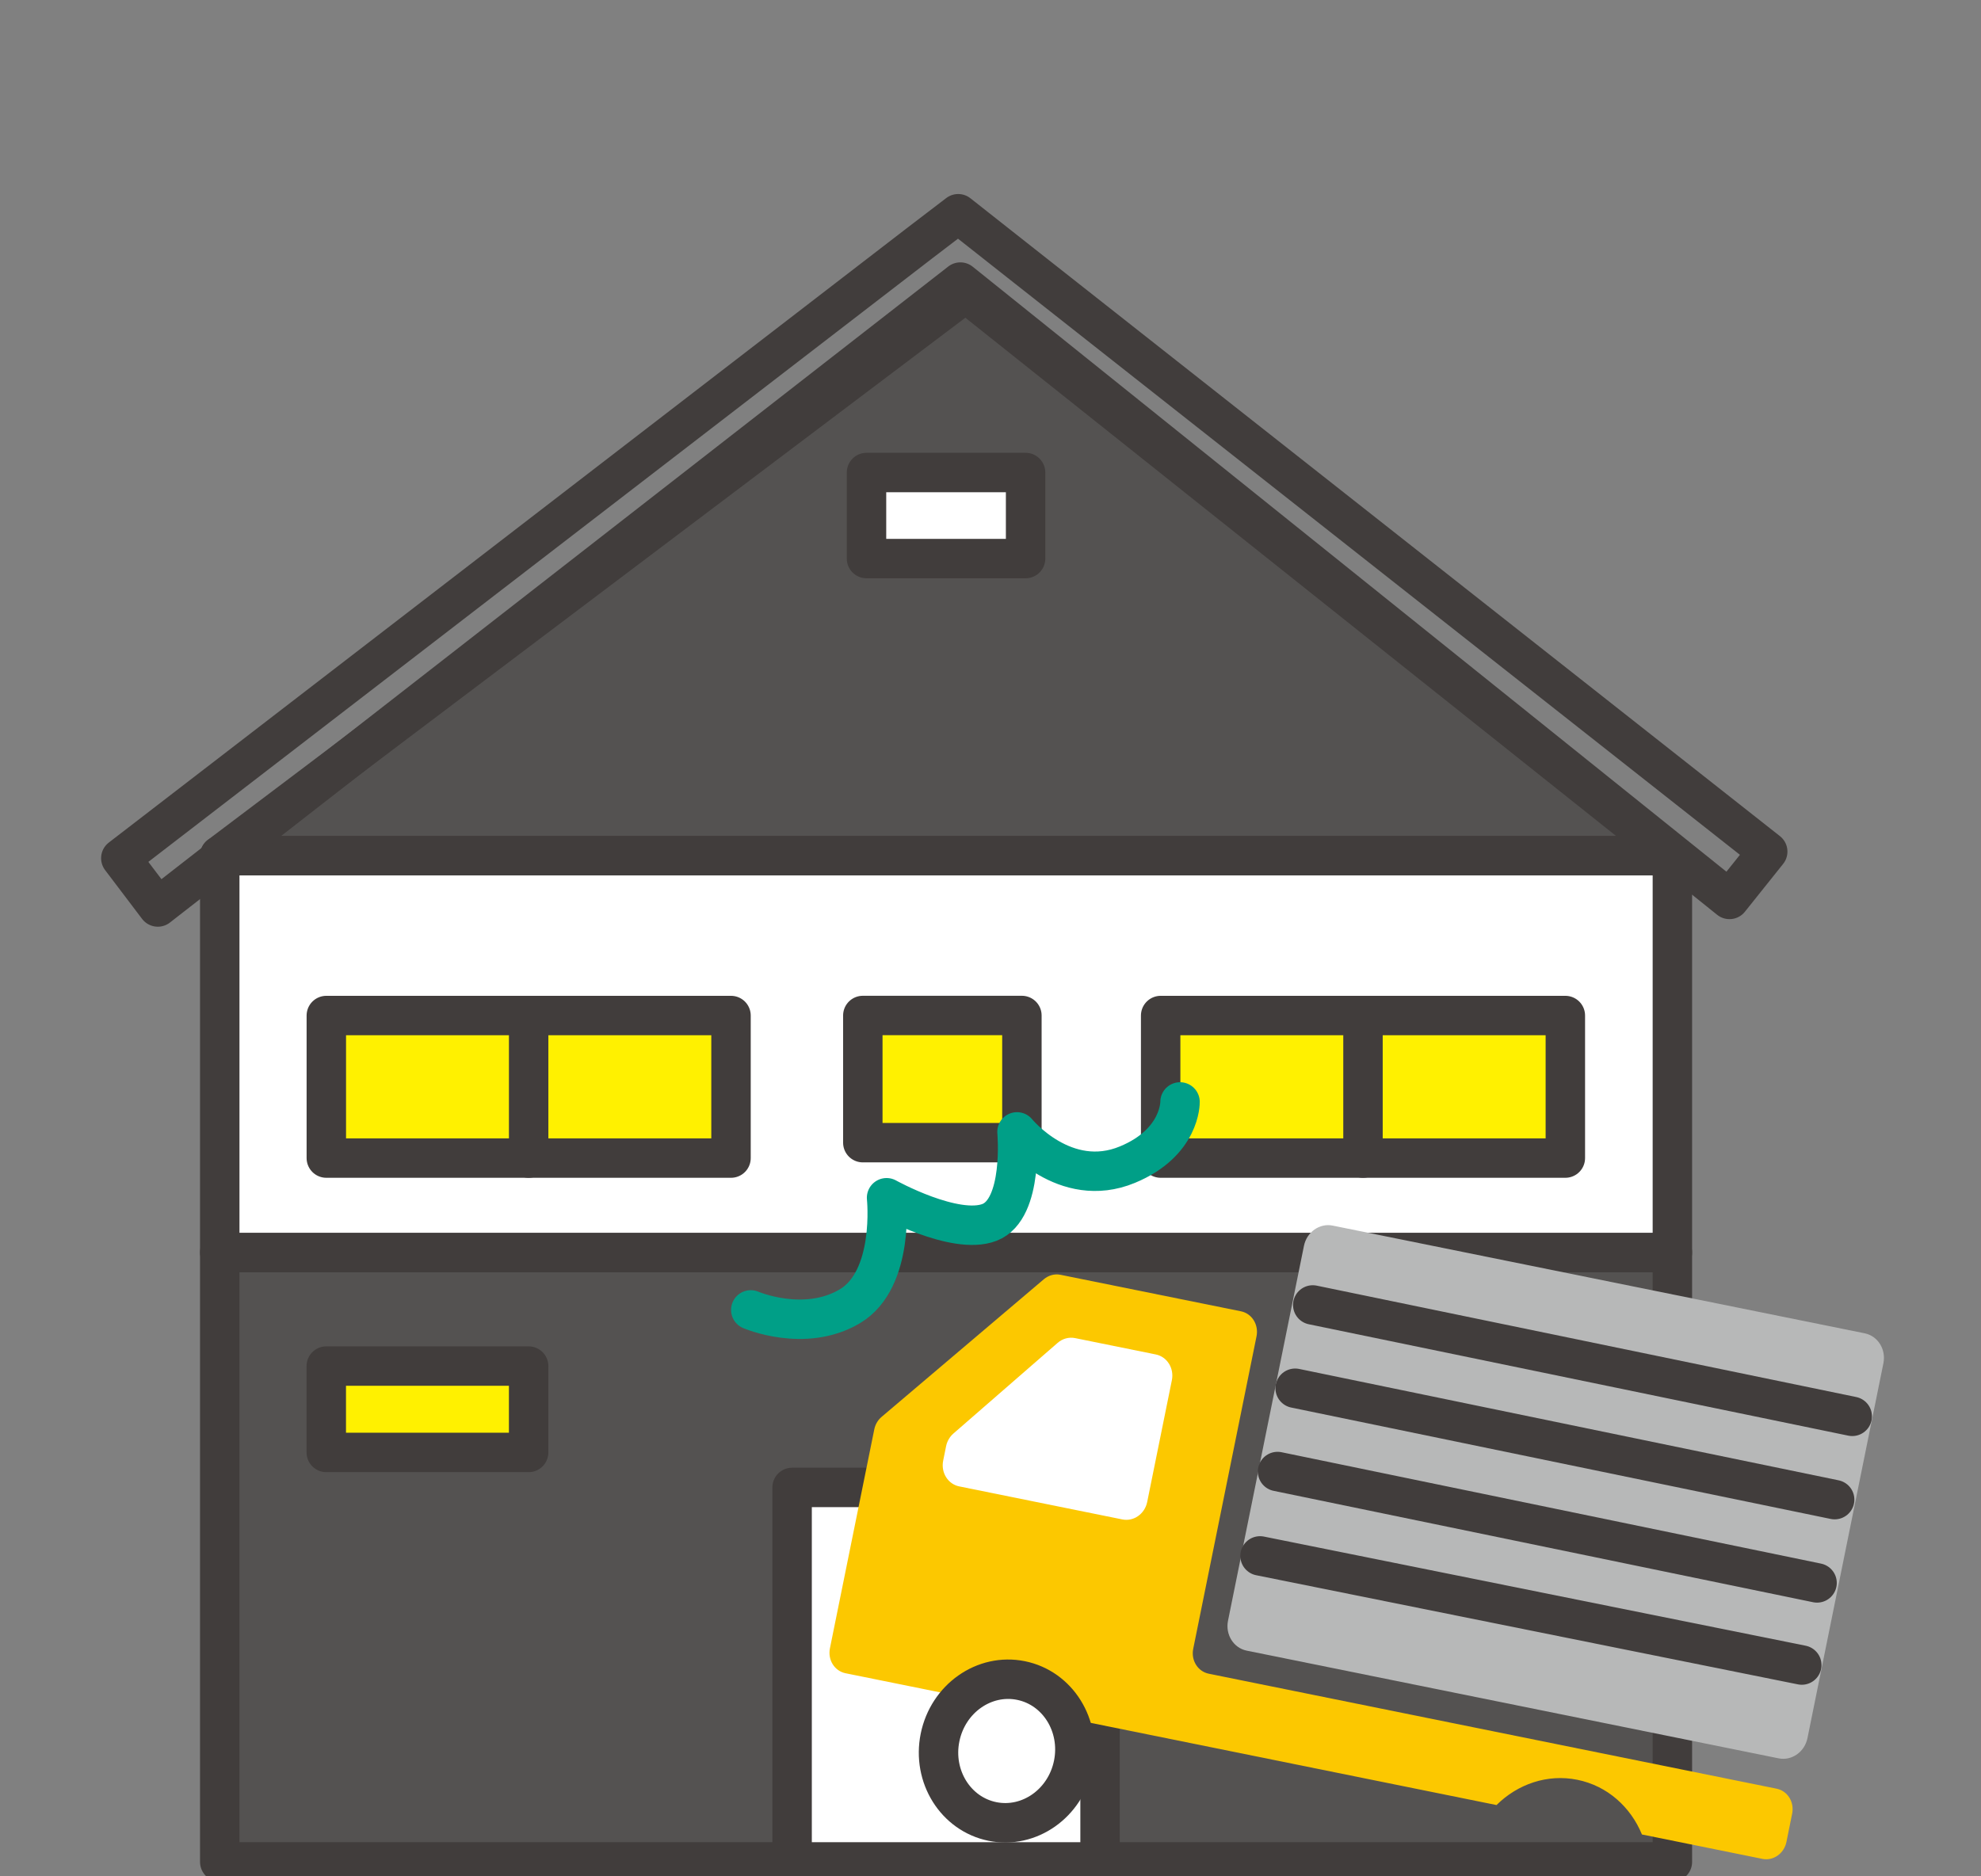
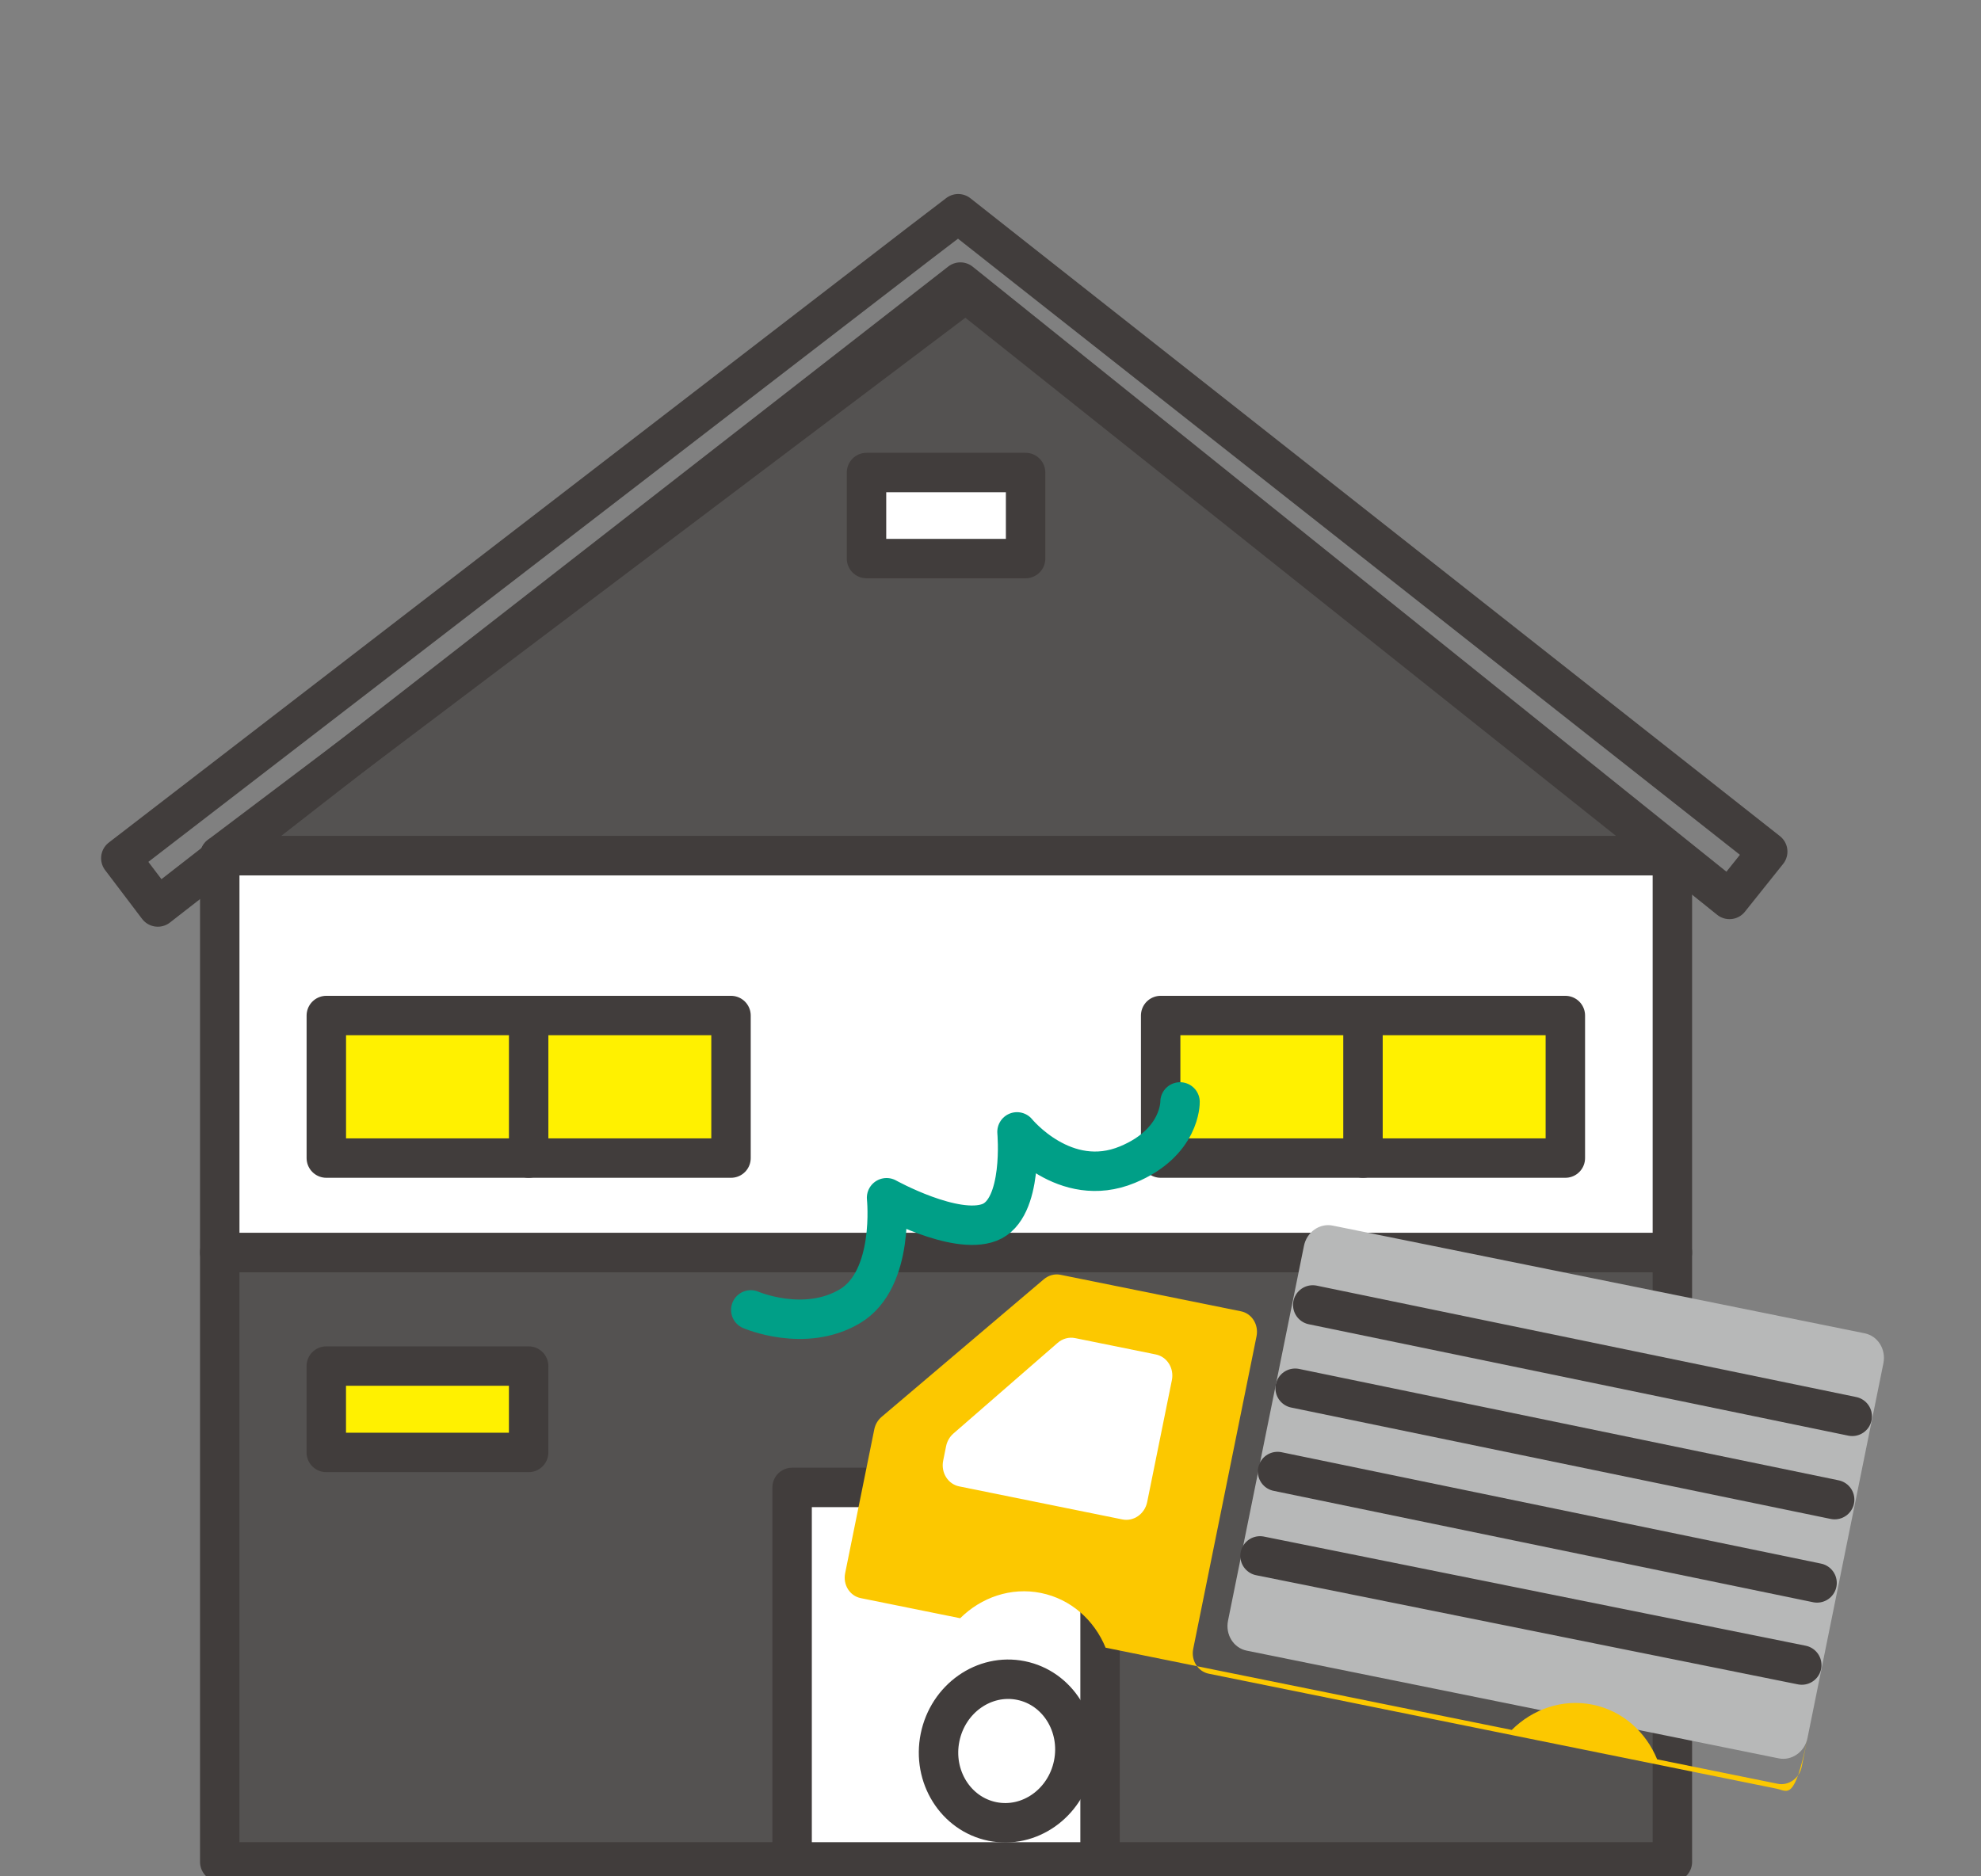
<svg xmlns="http://www.w3.org/2000/svg" version="1.1" id="レイヤー_1" x="0px" y="0px" viewBox="0 0 95 90" style="enable-background:new 0 0 95 90;" xml:space="preserve">
  <rect x="0" y="0" width="95" height="90" fill="#808080" stroke="none" />
  <style type="text/css">
	.st0{fill:#545251;}
	.st1{fill:none;stroke:#413D3C;stroke-width:1.891;stroke-linecap:round;stroke-linejoin:round;stroke-miterlimit:10;}
	.st2{fill:#FFFFFF;}
	.st3{fill:#FFF100;}
	.st4{fill:#B7B8B8;}
	.st5{fill:#FCC800;}
	.st6{fill:none;stroke:#009F87;stroke-width:1.891;stroke-linecap:round;stroke-linejoin:round;stroke-miterlimit:10;}
</style>
  <rect x="10.538" y="60.077" class="st0" width="69.662" height="29.232" />
  <rect x="10.538" y="60.077" class="st1" width="69.662" height="29.232" />
  <rect x="10.538" y="41.041" class="st2" width="69.662" height="19.036" />
  <rect x="10.538" y="41.041" class="st1" width="69.662" height="19.036" />
  <rect x="15.649" y="48.711" class="st3" width="19.407" height="6.837" />
  <rect x="15.649" y="48.711" class="st1" width="19.407" height="6.837" />
-   <rect x="41.377" y="48.709" class="st3" width="7.629" height="6.1" />
-   <rect x="41.377" y="48.709" class="st1" width="7.629" height="6.1" />
  <rect x="15.647" y="65.525" class="st3" width="9.704" height="4.142" />
  <rect x="15.647" y="65.525" class="st1" width="9.704" height="4.142" />
-   <rect x="65.363" y="65.525" class="st2" width="9.704" height="4.142" />
  <rect x="65.363" y="65.525" class="st1" width="9.704" height="4.142" />
  <rect x="55.66" y="48.711" class="st3" width="19.407" height="6.837" />
  <rect x="55.66" y="48.711" class="st1" width="19.407" height="6.837" />
  <polygon class="st0" points="10.538,41.039 46.31,14.044 80.199,41.039 " />
  <polygon class="st1" points="10.538,41.039 46.31,14.044 80.199,41.039 " />
  <line class="st1" x1="25.352" y1="48.711" x2="25.352" y2="55.548" />
  <line class="st1" x1="65.363" y1="48.711" x2="65.363" y2="55.548" />
  <rect x="37.986" y="71.345" class="st2" width="14.768" height="17.964" />
  <rect x="37.986" y="71.345" class="st1" width="14.768" height="17.964" />
  <polygon class="st1" points="84.772,40.848 48.896,12.575 45.951,10.252 44.131,11.642   5.794,41.164 7.568,43.505 46.055,13.53 82.939,43.142 " />
  <rect x="41.554" y="22.665" class="st2" width="7.629" height="4.127" />
  <rect x="41.554" y="22.665" class="st1" width="7.629" height="4.127" />
  <path class="st4" d="M86.679,83.367c-0.134,0.666-0.754,1.101-1.382,0.974l-25.514-5.167  c-0.628-0.129-1.027-0.77-0.893-1.435l3.641-17.977  c0.134-0.666,0.752-1.103,1.38-0.975l25.514,5.167  c0.628,0.127,1.029,0.768,0.895,1.434L86.679,83.367z" />
-   <path class="st5" d="M85.199,85.796l-27.231-5.515c-0.526-0.106-0.859-0.641-0.746-1.195  l3.036-14.991c0.111-0.554-0.221-1.091-0.747-1.197l-8.651-1.751  c-0.28-0.058-0.575,0.022-0.802,0.213l-7.783,6.604  c-0.18,0.154-0.303,0.366-0.349,0.6l-1.396,6.894l-0.73,3.603  c-0.114,0.556,0.221,1.089,0.745,1.197l4.772,0.965  c1.007-1.001,2.436-1.502,3.875-1.211c1.439,0.292,2.559,1.309,3.098,2.624  l19.477,3.945c1.008-1.002,2.436-1.504,3.875-1.212  c1.441,0.291,2.559,1.308,3.098,2.623l5.778,1.171  c0.524,0.106,1.038-0.258,1.152-0.812l0.274-1.358  C86.057,86.437,85.723,85.902,85.199,85.796" />
+   <path class="st5" d="M85.199,85.796l-27.231-5.515c-0.526-0.106-0.859-0.641-0.746-1.195  l3.036-14.991c0.111-0.554-0.221-1.091-0.747-1.197l-8.651-1.751  c-0.28-0.058-0.575,0.022-0.802,0.213l-7.783,6.604  c-0.18,0.154-0.303,0.366-0.349,0.6l-1.396,6.894c-0.114,0.556,0.221,1.089,0.745,1.197l4.772,0.965  c1.007-1.001,2.436-1.502,3.875-1.211c1.439,0.292,2.559,1.309,3.098,2.624  l19.477,3.945c1.008-1.002,2.436-1.504,3.875-1.212  c1.441,0.291,2.559,1.308,3.098,2.623l5.778,1.171  c0.524,0.106,1.038-0.258,1.152-0.812l0.274-1.358  C86.057,86.437,85.723,85.902,85.199,85.796" />
  <path class="st2" d="M51.473,84.636c-0.378,1.867-2.116,3.09-3.879,2.733  c-1.767-0.358-2.892-2.162-2.514-4.026c0.379-1.869,2.117-3.093,3.883-2.735  C50.726,80.965,51.851,82.769,51.473,84.636" />
  <path class="st1" d="M51.473,84.636c-0.378,1.867-2.116,3.09-3.879,2.733  c-1.767-0.358-2.892-2.162-2.514-4.026c0.379-1.869,2.117-3.093,3.883-2.735  C50.726,80.965,51.851,82.769,51.473,84.636z" />
  <path class="st2" d="M55.014,72.045c-0.116,0.571-0.647,0.946-1.19,0.836l-7.824-1.585  c-0.541-0.109-0.885-0.662-0.77-1.233l0.14-0.694  c0.049-0.239,0.172-0.452,0.352-0.609l4.997-4.348  c0.234-0.204,0.541-0.288,0.836-0.229l3.873,0.785  c0.541,0.11,0.885,0.662,0.77,1.233L55.014,72.045z" />
  <path class="st6" d="M36.004,62.83c0,0,2.585,1.118,4.755-0.176  c2.171-1.294,1.757-5.203,1.757-5.203s3.276,1.821,4.936,1.182  c1.659-0.639,1.319-4.341,1.319-4.341s2.292,2.817,5.297,1.57  c2.564-1.063,2.521-3.007,2.521-3.007" />
  <line class="st2" x1="62.954" y1="62.593" x2="88.825" y2="67.936" />
  <line class="st1" x1="62.954" y1="62.593" x2="88.825" y2="67.936" />
-   <line class="st2" x1="62.11" y1="66.588" x2="87.982" y2="71.931" />
  <line class="st1" x1="62.11" y1="66.588" x2="87.982" y2="71.931" />
  <line class="st2" x1="61.266" y1="70.583" x2="87.138" y2="75.926" />
  <line class="st1" x1="61.266" y1="70.583" x2="87.138" y2="75.926" />
  <line class="st2" x1="60.426" y1="74.63" x2="86.405" y2="79.865" />
  <line class="st1" x1="60.426" y1="74.63" x2="86.405" y2="79.865" />
</svg>